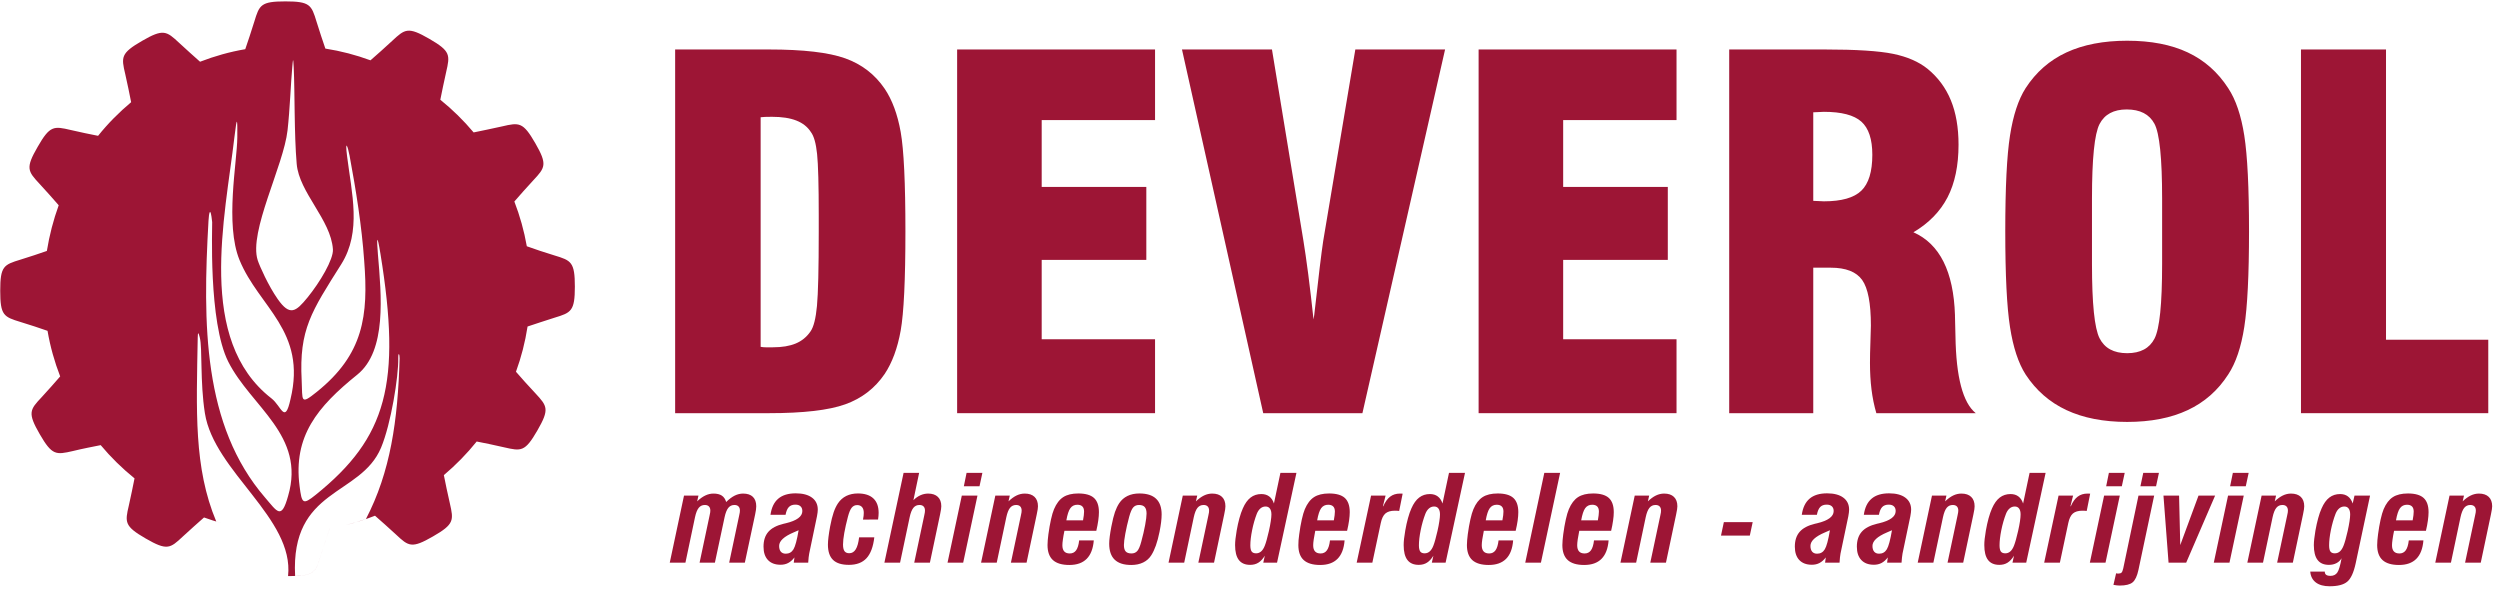
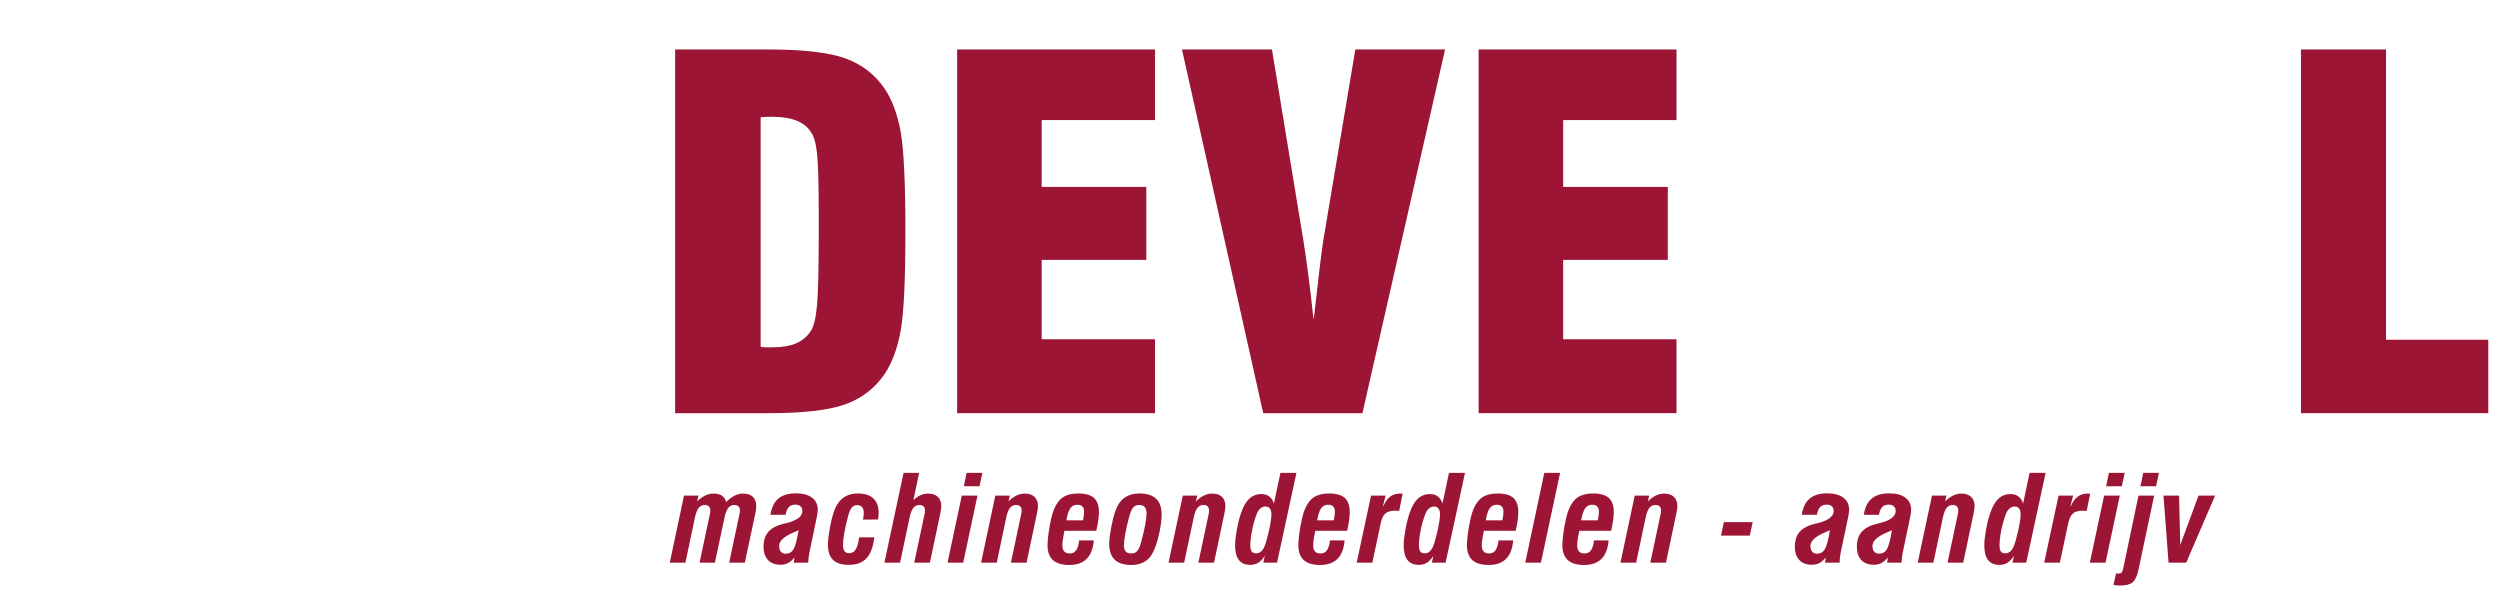
<svg xmlns="http://www.w3.org/2000/svg" width="300" height="71" viewBox="0 0 300 71">
  <g fill="#9D1535" fill-rule="evenodd">
    <path d="M91.277,14.07 L91.277,41.619 C91.484,41.659 91.683,41.676 91.871,41.676 C92.061,41.676 92.354,41.676 92.751,41.676 C93.846,41.676 94.757,41.524 95.486,41.221 C96.211,40.919 96.803,40.439 97.257,39.777 C97.636,39.247 97.894,38.227 98.036,36.714 C98.177,35.204 98.249,32.237 98.249,27.817 L98.249,25.833 C98.249,22.206 98.183,19.753 98.051,18.477 C97.917,17.201 97.671,16.33 97.314,15.857 C96.917,15.233 96.336,14.77 95.57,14.469 C94.806,14.166 93.827,14.016 92.637,14.016 C92.277,14.016 92,14.02 91.801,14.029 C91.603,14.039 91.429,14.051 91.277,14.07 Z M81.017,49.581 L81.017,5.937 L92.269,5.937 C96.387,5.937 99.439,6.291 101.423,7 C103.407,7.709 104.984,8.921 106.157,10.643 C107.063,11.984 107.704,13.717 108.083,15.843 C108.46,17.969 108.65,21.941 108.65,27.76 C108.65,33.581 108.46,37.547 108.083,39.664 C107.704,41.779 107.063,43.519 106.157,44.879 C104.984,46.599 103.407,47.811 101.423,48.52 C99.439,49.229 96.387,49.581 92.269,49.581 L81.017,49.581 L81.017,49.581 Z" />
    <polyline points="114.856 49.581 114.856 5.937 138.606 5.937 138.606 14.41 125.003 14.41 125.003 22.431 137.559 22.431 137.559 31.187 125.003 31.187 125.003 40.711 138.606 40.711 138.606 49.581 114.856 49.581" />
    <path d="M151.587,49.581 L141.837,5.937 L152.636,5.937 L156.407,28.866 C156.574,29.884 156.769,31.23 156.989,32.904 C157.201,34.576 157.416,36.384 157.623,38.33 L157.709,37.793 C158.217,33.24 158.576,30.281 158.784,28.921 L162.64,5.937 L173.41,5.937 L163.49,49.581 L151.587,49.581" />
    <polyline points="177.433 49.581 177.433 5.937 201.183 5.937 201.183 14.41 187.58 14.41 187.58 22.431 200.136 22.431 200.136 31.187 187.58 31.187 187.58 40.711 201.183 40.711 201.183 49.581 177.433 49.581" />
-     <path d="M217.591 24.103C217.763 24.103 217.983 24.111 218.259 24.131 218.533 24.15 218.737 24.159 218.869 24.159 220.983 24.159 222.481 23.734 223.36 22.884 224.239 22.034 224.679 20.599 224.679 18.577 224.679 16.706 224.239 15.379 223.36 14.594 222.481 13.811 220.983 13.419 218.869 13.419 218.737 13.419 218.533 13.429 218.259 13.447 217.983 13.467 217.763 13.476 217.591 13.476L217.591 24.103zM207.504 49.581L207.504 5.937 218.981 5.937C222.741 5.937 225.471 6.113 227.173 6.461 228.871 6.81 230.253 7.41 231.31 8.261 232.557 9.281 233.487 10.537 234.101 12.03 234.716 13.523 235.024 15.3 235.024 17.359 235.024 19.871 234.584 21.979 233.707 23.677 232.827 25.379 231.46 26.777 229.611 27.873 232.766 29.271 234.429 32.586 234.597 37.82 234.597 37.896 234.597 37.943 234.597 37.961 234.616 38.511 234.637 39.304 234.656 40.343 234.731 45.257 235.543 48.336 237.091 49.581L225.161 49.581C224.896 48.676 224.703 47.726 224.58 46.734 224.456 45.741 224.397 44.679 224.397 43.546 224.397 42.847 224.414 42 224.451 41.009 224.491 40.016 224.507 39.37 224.507 39.069 224.507 36.403 224.159 34.58 223.459 33.597 222.761 32.617 221.504 32.123 219.69 32.123L217.591 32.123 217.591 49.581 207.504 49.581 207.504 49.581zM259.454 31.699L259.454 23.82C259.454 18.983 259.146 15.993 258.533 14.849 257.917 13.706 256.809 13.134 255.204 13.134 253.633 13.134 252.549 13.721 251.943 14.891 251.34 16.063 251.037 19.04 251.037 23.82L251.037 31.699C251.037 36.421 251.34 39.383 251.943 40.583 252.549 41.781 253.654 42.383 255.259 42.383 256.849 42.383 257.943 41.797 258.544 40.626 259.151 39.453 259.454 36.479 259.454 31.699zM240.633 27.759C240.633 22.506 240.821 18.671 241.203 16.251 241.58 13.836 242.203 11.944 243.071 10.584 244.319 8.657 245.954 7.226 247.976 6.29 249.999 5.354 252.423 4.887 255.259 4.887 258.113 4.887 260.536 5.354 262.527 6.29 264.521 7.226 266.141 8.657 267.387 10.584 268.299 11.964 268.94 13.863 269.316 16.28 269.693 18.7 269.883 22.524 269.883 27.759 269.883 32.974 269.693 36.793 269.316 39.221 268.94 41.651 268.299 43.554 267.387 44.934 266.161 46.841 264.541 48.27 262.527 49.213 260.517 50.157 258.091 50.631 255.259 50.631 252.423 50.631 249.999 50.157 247.976 49.213 245.954 48.27 244.319 46.841 243.071 44.934 242.203 43.573 241.58 41.684 241.203 39.264 240.821 36.846 240.633 33.011 240.633 27.759L240.633 27.759z" />
    <polyline points="298.593 49.581 276.117 49.581 276.117 5.937 286.321 5.937 286.321 40.767 298.593 40.767 298.593 49.581" />
    <path d="M82.25 67.523L80.37 67.523 82.081 59.473 83.814 59.473 83.66 60.163C83.979 59.854 84.3 59.62 84.626 59.464 84.95 59.307 85.28 59.229 85.611 59.229 86.037 59.229 86.373 59.311 86.619 59.473 86.864 59.639 87.039 59.893 87.141 60.24 87.491 59.893 87.833 59.639 88.163 59.473 88.493 59.311 88.83 59.229 89.176 59.229 89.687 59.229 90.076 59.36 90.346 59.621 90.614 59.884 90.749 60.261 90.749 60.753 90.749 60.874 90.739 61.014 90.717 61.173 90.697 61.333 90.663 61.52 90.616 61.736L89.38 67.523 87.5 67.523 88.691 61.903C88.736 61.716 88.761 61.58 88.773 61.496 88.784 61.411 88.79 61.337 88.79 61.273 88.79 61.057 88.736 60.89 88.623 60.774 88.51 60.657 88.346 60.597 88.13 60.597 87.827 60.597 87.581 60.713 87.397 60.941 87.213 61.171 87.064 61.544 86.951 62.064L85.787 67.523 83.949 67.523 85.141 61.903C85.184 61.716 85.21 61.58 85.223 61.496 85.234 61.411 85.24 61.337 85.24 61.273 85.24 61.057 85.184 60.89 85.071 60.774 84.959 60.657 84.794 60.597 84.58 60.597 84.276 60.597 84.031 60.713 83.847 60.941 83.661 61.171 83.513 61.544 83.401 62.064L82.25 67.523M95.833 63.629C95.693 63.69 95.493 63.777 95.236 63.889 94.077 64.38 93.496 64.92 93.496 65.509 93.496 65.813 93.566 66.044 93.703 66.204 93.84 66.364 94.039 66.443 94.296 66.443 94.699 66.443 95.006 66.267 95.219 65.913 95.431 65.56 95.637 64.797 95.833 63.629zM95.334 66.891C95.106 67.19 94.856 67.413 94.587 67.556 94.317 67.699 94.01 67.77 93.664 67.77 93.014 67.77 92.511 67.58 92.156 67.204 91.8 66.827 91.623 66.293 91.623 65.6 91.623 64.851 91.816 64.257 92.206 63.814 92.593 63.373 93.206 63.051 94.044 62.849 94.099 62.836 94.181 62.817 94.289 62.793 95.617 62.476 96.281 61.987 96.281 61.327 96.281 61.084 96.209 60.894 96.064 60.759 95.92 60.623 95.714 60.556 95.447 60.556 95.11 60.556 94.85 60.653 94.664 60.843 94.48 61.036 94.347 61.346 94.267 61.776L92.457 61.776C92.579 60.91 92.89 60.266 93.391 59.84 93.891 59.414 94.59 59.2 95.489 59.2 96.326 59.2 96.976 59.373 97.44 59.717 97.903 60.06 98.134 60.541 98.134 61.159 98.134 61.247 98.126 61.361 98.11 61.499 98.094 61.637 98.069 61.79 98.036 61.959L97.104 66.43C97.079 66.547 97.057 66.701 97.036 66.891 97.016 67.084 96.997 67.294 96.984 67.523L95.25 67.523 95.334 66.891 95.334 66.891zM104.916 64.479C104.786 65.613 104.474 66.449 103.983 66.983 103.493 67.516 102.789 67.783 101.871 67.783 101.01 67.783 100.374 67.586 99.966 67.19 99.556 66.794 99.351 66.181 99.351 65.354 99.351 65.099 99.374 64.789 99.419 64.429 99.463 64.069 99.527 63.654 99.613 63.186 99.747 62.484 99.887 61.92 100.033 61.496 100.179 61.069 100.353 60.701 100.559 60.394 100.816 60.011 101.147 59.717 101.551 59.514 101.956 59.316 102.421 59.214 102.946 59.214 103.759 59.214 104.377 59.413 104.8 59.807 105.224 60.203 105.436 60.781 105.436 61.544 105.436 61.656 105.43 61.777 105.419 61.906 105.407 62.034 105.389 62.181 105.366 62.344L103.561 62.351C103.596 62.174 103.617 62.019 103.633 61.887 103.646 61.756 103.653 61.643 103.653 61.544 103.653 61.244 103.586 61.014 103.447 60.853 103.309 60.691 103.114 60.61 102.86 60.61 102.593 60.61 102.376 60.714 102.209 60.919 102.04 61.124 101.887 61.489 101.751 62.009 101.559 62.743 101.414 63.39 101.314 63.95 101.213 64.513 101.163 64.976 101.163 65.341 101.163 65.709 101.223 65.977 101.341 66.141 101.46 66.304 101.651 66.387 101.913 66.387 102.24 66.387 102.5 66.229 102.691 65.916 102.884 65.603 103.016 65.123 103.093 64.479L104.916 64.479M108.007 67.523L106.127 67.523 108.43 56.746 110.296 56.746 109.609 60.023C109.874 59.76 110.156 59.563 110.453 59.429 110.751 59.297 111.059 59.229 111.376 59.229 111.881 59.229 112.271 59.363 112.544 59.626 112.819 59.89 112.956 60.266 112.956 60.753 112.956 60.854 112.944 60.977 112.923 61.121 112.903 61.264 112.864 61.467 112.809 61.736L111.587 67.523 109.707 67.523 110.9 61.903C110.943 61.716 110.969 61.58 110.98 61.496 110.991 61.411 110.997 61.337 110.997 61.273 110.997 61.057 110.943 60.89 110.83 60.774 110.716 60.657 110.553 60.597 110.339 60.597 110.033 60.597 109.79 60.713 109.604 60.941 109.419 61.171 109.271 61.544 109.16 62.064L108.007 67.523M115.661 58.353L115.99 56.744 117.886 56.744 117.541 58.353 115.661 58.353zM113.703 67.523L115.416 59.473 117.296 59.473 115.581 67.523 113.703 67.523 113.703 67.523zM119.607 67.523L117.727 67.523 119.439 59.473 121.173 59.473 121.019 60.163C121.341 59.85 121.663 59.616 121.983 59.46 122.303 59.306 122.633 59.229 122.97 59.229 123.48 59.229 123.87 59.363 124.146 59.626 124.417 59.89 124.556 60.266 124.556 60.753 124.556 60.854 124.546 60.977 124.524 61.121 124.503 61.264 124.464 61.467 124.407 61.736L123.187 67.523 121.307 67.523 122.499 61.903C122.541 61.716 122.567 61.58 122.58 61.496 122.59 61.411 122.597 61.337 122.597 61.273 122.597 61.057 122.541 60.89 122.429 60.774 122.317 60.657 122.153 60.597 121.937 60.597 121.634 60.597 121.39 60.713 121.204 60.941 121.019 61.171 120.87 61.544 120.759 62.064L119.607 67.523M129.964 62.436C130.004 62.216 130.036 62.017 130.057 61.839 130.079 61.661 130.089 61.511 130.089 61.39 130.089 61.114 130.021 60.909 129.884 60.774 129.749 60.637 129.549 60.569 129.281 60.569 128.921 60.569 128.643 60.709 128.444 60.984 128.243 61.259 128.084 61.744 127.963 62.436L129.964 62.436zM129.499 64.85L131.254 64.85C131.174 65.834 130.89 66.571 130.401 67.061 129.911 67.553 129.219 67.797 128.32 67.797 127.437 67.797 126.779 67.6 126.349 67.209 125.919 66.814 125.703 66.216 125.703 65.411 125.703 65.233 125.713 65.034 125.731 64.811 125.749 64.589 125.774 64.357 125.807 64.113 125.897 63.456 126 62.861 126.117 62.337 126.233 61.814 126.354 61.403 126.483 61.103 126.767 60.429 127.136 59.947 127.589 59.654 128.039 59.363 128.643 59.216 129.401 59.216 130.257 59.216 130.883 59.397 131.279 59.754 131.673 60.116 131.871 60.683 131.871 61.461 131.871 61.75 131.844 62.086 131.791 62.467 131.737 62.85 131.659 63.259 131.556 63.7L127.731 63.7C127.65 64.087 127.59 64.43 127.549 64.727 127.506 65.024 127.486 65.257 127.486 65.426 127.486 65.759 127.559 66.006 127.707 66.169 127.854 66.333 128.077 66.416 128.376 66.416 128.699 66.416 128.953 66.289 129.136 66.036 129.316 65.784 129.439 65.387 129.499 64.85L129.499 64.85zM136.681 60.597C136.391 60.597 136.16 60.694 135.986 60.891 135.813 61.087 135.653 61.46 135.503 62.009 135.306 62.747 135.151 63.423 135.039 64.036 134.927 64.65 134.87 65.103 134.87 65.397 134.87 65.757 134.941 66.017 135.086 66.176 135.229 66.334 135.457 66.414 135.776 66.414 136.071 66.414 136.304 66.314 136.477 66.117 136.65 65.917 136.81 65.543 136.954 64.997 137.151 64.276 137.306 63.611 137.417 63.004 137.53 62.396 137.587 61.937 137.587 61.63 137.587 61.273 137.514 61.011 137.369 60.846 137.224 60.681 136.994 60.597 136.681 60.597zM133.103 65.236C133.103 65.006 133.124 64.72 133.169 64.376 133.213 64.031 133.277 63.634 133.363 63.186 133.511 62.424 133.657 61.841 133.797 61.439 133.939 61.037 134.109 60.683 134.309 60.379 134.563 60.001 134.893 59.711 135.301 59.513 135.713 59.314 136.186 59.216 136.724 59.216 137.617 59.216 138.286 59.424 138.73 59.847 139.176 60.267 139.397 60.897 139.397 61.734 139.397 62 139.376 62.31 139.334 62.66 139.291 63.01 139.229 63.396 139.144 63.817 139.013 64.459 138.867 65.006 138.706 65.46 138.544 65.914 138.363 66.3 138.161 66.619 137.923 67.001 137.597 67.294 137.186 67.496 136.776 67.697 136.296 67.797 135.749 67.797 134.864 67.797 134.201 67.586 133.761 67.161 133.321 66.739 133.103 66.096 133.103 65.236L133.103 65.236zM142.103 67.523L140.223 67.523 141.934 59.473 143.667 59.473 143.513 60.163C143.837 59.85 144.157 59.616 144.479 59.46 144.799 59.306 145.127 59.229 145.464 59.229 145.974 59.229 146.366 59.363 146.64 59.626 146.913 59.89 147.05 60.266 147.05 60.753 147.05 60.854 147.041 60.977 147.019 61.121 146.996 61.264 146.959 61.467 146.904 61.736L145.683 67.523 143.8 67.523 144.994 61.903C145.036 61.716 145.063 61.58 145.076 61.496 145.086 61.411 145.091 61.337 145.091 61.273 145.091 61.057 145.036 60.89 144.923 60.774 144.811 60.657 144.647 60.597 144.434 60.597 144.129 60.597 143.886 60.713 143.699 60.941 143.514 61.171 143.366 61.544 143.253 62.064L142.103 67.523M151.867 60.78C151.639 60.78 151.433 60.857 151.256 61.007 151.074 61.16 150.929 61.376 150.814 61.656 150.581 62.27 150.393 62.924 150.254 63.621 150.114 64.319 150.041 64.924 150.041 65.44 150.041 65.791 150.096 66.039 150.201 66.183 150.307 66.327 150.483 66.4 150.733 66.4 150.959 66.4 151.161 66.324 151.334 66.173 151.509 66.021 151.654 65.791 151.776 65.481 151.851 65.291 151.93 65.051 152.007 64.766 152.087 64.48 152.173 64.136 152.267 63.727 152.366 63.293 152.441 62.901 152.49 62.559 152.543 62.216 152.57 61.939 152.57 61.734 152.57 61.424 152.509 61.19 152.386 61.024 152.263 60.861 152.093 60.78 151.867 60.78zM151.593 67.523L151.776 66.687C151.543 67.067 151.287 67.346 151.009 67.519 150.729 67.696 150.4 67.783 150.023 67.783 149.414 67.783 148.96 67.589 148.66 67.197 148.361 66.806 148.211 66.211 148.211 65.41 148.211 65.186 148.227 64.937 148.257 64.664 148.287 64.389 148.336 64.06 148.401 63.671 148.494 63.131 148.604 62.636 148.731 62.179 148.857 61.724 148.993 61.334 149.139 61.011 149.394 60.421 149.707 59.986 150.071 59.706 150.436 59.424 150.867 59.286 151.363 59.286 151.737 59.286 152.051 59.38 152.307 59.574 152.563 59.764 152.75 60.047 152.871 60.421L153.65 56.744 155.573 56.744 153.244 67.523 151.593 67.523 151.593 67.523zM160.061 62.436C160.101 62.216 160.134 62.017 160.154 61.839 160.177 61.661 160.187 61.511 160.187 61.39 160.187 61.114 160.119 60.909 159.984 60.774 159.847 60.637 159.646 60.569 159.379 60.569 159.019 60.569 158.74 60.709 158.541 60.984 158.343 61.259 158.181 61.744 158.061 62.436L160.061 62.436zM159.597 64.85L161.351 64.85C161.273 65.834 160.989 66.571 160.5 67.061 160.01 67.553 159.316 67.797 158.42 67.797 157.534 67.797 156.877 67.6 156.446 67.209 156.014 66.814 155.803 66.216 155.803 65.411 155.803 65.233 155.809 65.034 155.827 64.811 155.847 64.589 155.873 64.357 155.907 64.113 155.994 63.456 156.099 62.861 156.216 62.337 156.333 61.814 156.454 61.403 156.58 61.103 156.866 60.429 157.233 59.947 157.686 59.654 158.136 59.363 158.74 59.216 159.499 59.216 160.354 59.216 160.983 59.397 161.379 59.754 161.771 60.116 161.969 60.683 161.969 61.461 161.969 61.75 161.941 62.086 161.889 62.467 161.833 62.85 161.756 63.259 161.651 63.7L157.83 63.7C157.749 64.087 157.689 64.43 157.647 64.727 157.604 65.024 157.583 65.257 157.583 65.426 157.583 65.759 157.654 66.006 157.804 66.169 157.951 66.333 158.176 66.416 158.476 66.416 158.797 66.416 159.05 66.289 159.231 66.036 159.414 65.784 159.536 65.387 159.597 64.85L159.597 64.85zM166.27 59.473L165.95 60.753 165.993 60.753C166.22 60.229 166.493 59.843 166.817 59.599 167.143 59.351 167.537 59.229 168.001 59.229 168.084 59.229 168.149 59.23 168.19 59.231 168.231 59.236 168.274 59.239 168.317 59.243L167.901 61.313C167.814 61.303 167.727 61.296 167.643 61.291 167.56 61.289 167.473 61.284 167.384 61.284 166.883 61.284 166.503 61.399 166.244 61.621 165.989 61.847 165.806 62.227 165.693 62.766L164.681 67.523 162.801 67.523 164.527 59.473 166.27 59.473M172.096 60.78C171.867 60.78 171.661 60.857 171.483 61.007 171.301 61.16 171.156 61.376 171.044 61.656 170.809 62.27 170.621 62.924 170.483 63.621 170.341 64.319 170.27 64.924 170.27 65.44 170.27 65.791 170.327 66.039 170.43 66.183 170.536 66.327 170.711 66.4 170.96 66.4 171.187 66.4 171.391 66.324 171.563 66.173 171.736 66.021 171.884 65.791 172.004 65.481 172.079 65.291 172.157 65.051 172.234 64.766 172.316 64.48 172.404 64.136 172.496 63.727 172.594 63.293 172.67 62.901 172.72 62.559 172.771 62.216 172.799 61.939 172.799 61.734 172.799 61.424 172.737 61.19 172.616 61.024 172.494 60.861 172.321 60.78 172.096 60.78zM171.82 67.523L172.004 66.687C171.773 67.067 171.517 67.346 171.237 67.519 170.959 67.696 170.629 67.783 170.25 67.783 169.641 67.783 169.189 67.589 168.889 67.197 168.59 66.806 168.44 66.211 168.44 65.41 168.44 65.186 168.456 64.937 168.484 64.664 168.517 64.389 168.564 64.06 168.63 63.671 168.721 63.131 168.834 62.636 168.959 62.179 169.086 61.724 169.22 61.334 169.366 61.011 169.623 60.421 169.934 59.986 170.3 59.706 170.666 59.424 171.094 59.286 171.59 59.286 171.966 59.286 172.279 59.38 172.534 59.574 172.79 59.764 172.979 60.047 173.099 60.421L173.88 56.744 175.801 56.744 173.471 67.523 171.82 67.523 171.82 67.523zM180.289 62.436C180.33 62.216 180.363 62.017 180.384 61.839 180.404 61.661 180.414 61.511 180.414 61.39 180.414 61.114 180.349 60.909 180.21 60.774 180.077 60.637 179.876 60.569 179.609 60.569 179.249 60.569 178.969 60.709 178.77 60.984 178.57 61.259 178.411 61.744 178.29 62.436L180.289 62.436zM179.827 64.85L181.577 64.85C181.5 65.834 181.219 66.571 180.729 67.061 180.237 67.553 179.546 67.797 178.647 67.797 177.761 67.797 177.104 67.6 176.673 67.209 176.246 66.814 176.029 66.216 176.029 65.411 176.029 65.233 176.04 65.034 176.059 64.811 176.076 64.589 176.101 64.357 176.134 64.113 176.223 63.456 176.326 62.861 176.444 62.337 176.56 61.814 176.681 61.403 176.81 61.103 177.093 60.429 177.463 59.947 177.914 59.654 178.364 59.363 178.97 59.216 179.729 59.216 180.584 59.216 181.21 59.397 181.604 59.754 181.999 60.116 182.197 60.683 182.197 61.461 182.197 61.75 182.171 62.086 182.119 62.467 182.06 62.85 181.987 63.259 181.88 63.7L178.059 63.7C177.98 64.087 177.917 64.43 177.874 64.727 177.831 65.024 177.811 65.257 177.811 65.426 177.811 65.759 177.886 66.006 178.033 66.169 178.18 66.333 178.403 66.416 178.703 66.416 179.024 66.416 179.277 66.289 179.461 66.036 179.643 65.784 179.764 65.387 179.827 64.85L179.827 64.85z" />
    <polyline points="183.029 67.523 185.317 56.746 187.213 56.746 184.91 67.523 183.029 67.523" />
    <path d="M191.743 62.436C191.786 62.216 191.816 62.017 191.836 61.839 191.859 61.661 191.869 61.511 191.869 61.39 191.869 61.114 191.801 60.909 191.664 60.774 191.53 60.637 191.33 60.569 191.061 60.569 190.701 60.569 190.421 60.709 190.224 60.984 190.024 61.259 189.866 61.744 189.743 62.436L191.743 62.436zM191.28 64.85L193.033 64.85C192.954 65.834 192.67 66.571 192.18 67.061 191.693 67.553 190.999 67.797 190.099 67.797 189.216 67.797 188.559 67.6 188.127 67.209 187.699 66.814 187.483 66.216 187.483 65.411 187.483 65.233 187.491 65.034 187.513 64.811 187.53 64.589 187.556 64.357 187.589 64.113 187.677 63.456 187.779 62.861 187.897 62.337 188.014 61.814 188.134 61.403 188.263 61.103 188.547 60.429 188.916 59.947 189.366 59.654 189.819 59.363 190.424 59.216 191.181 59.216 192.039 59.216 192.663 59.397 193.06 59.754 193.454 60.116 193.653 60.683 193.653 61.461 193.653 61.75 193.626 62.086 193.57 62.467 193.519 62.85 193.437 63.259 193.336 63.7L189.511 63.7C189.434 64.087 189.37 64.43 189.327 64.727 189.286 65.024 189.264 65.257 189.264 65.426 189.264 65.759 189.339 66.006 189.487 66.169 189.633 66.333 189.857 66.416 190.157 66.416 190.479 66.416 190.733 66.289 190.916 66.036 191.097 65.784 191.219 65.387 191.28 64.85L191.28 64.85zM196.336 67.523L194.454 67.523 196.167 59.473 197.9 59.473 197.747 60.163C198.069 59.85 198.39 59.616 198.711 59.46 199.03 59.306 199.361 59.229 199.697 59.229 200.209 59.229 200.599 59.363 200.871 59.626 201.146 59.89 201.284 60.266 201.284 60.753 201.284 60.854 201.273 60.977 201.251 61.121 201.229 61.264 201.193 61.467 201.136 61.736L199.914 67.523 198.034 67.523 199.229 61.903C199.269 61.716 199.297 61.58 199.309 61.496 199.319 61.411 199.324 61.337 199.324 61.273 199.324 61.057 199.269 60.89 199.157 60.774 199.046 60.657 198.88 60.597 198.664 60.597 198.363 60.597 198.117 60.713 197.933 60.941 197.747 61.171 197.597 61.544 197.486 62.064L196.336 67.523" />
    <polyline points="209.977 64.274 206.519 64.274 206.863 62.653 210.323 62.653 209.977 64.274" />
    <path d="M219.591 63.629C219.451 63.69 219.251 63.777 218.994 63.889 217.833 64.38 217.254 64.92 217.254 65.509 217.254 65.813 217.324 66.044 217.461 66.204 217.599 66.364 217.797 66.443 218.054 66.443 218.456 66.443 218.766 66.267 218.977 65.913 219.191 65.56 219.394 64.797 219.591 63.629zM219.094 66.891C218.863 67.19 218.614 67.413 218.346 67.556 218.076 67.699 217.769 67.77 217.42 67.77 216.771 67.77 216.271 67.58 215.914 67.204 215.559 66.827 215.381 66.293 215.381 65.6 215.381 64.851 215.574 64.257 215.964 63.814 216.351 63.373 216.963 63.051 217.8 62.849 217.859 62.836 217.94 62.817 218.049 62.793 219.376 62.476 220.04 61.987 220.04 61.327 220.04 61.084 219.969 60.894 219.823 60.759 219.679 60.623 219.473 60.556 219.204 60.556 218.869 60.556 218.607 60.653 218.423 60.843 218.24 61.036 218.106 61.346 218.026 61.776L216.214 61.776C216.337 60.91 216.649 60.266 217.149 59.84 217.649 59.414 218.349 59.2 219.249 59.2 220.084 59.2 220.736 59.373 221.199 59.717 221.661 60.06 221.893 60.541 221.893 61.159 221.893 61.247 221.884 61.361 221.869 61.499 221.851 61.637 221.826 61.79 221.797 61.959L220.861 66.43C220.84 66.547 220.814 66.701 220.796 66.891 220.773 67.084 220.756 67.294 220.744 67.523L219.011 67.523 219.094 66.891 219.094 66.891zM227.036 63.629C226.896 63.69 226.697 63.777 226.439 63.889 225.277 64.38 224.696 64.92 224.696 65.509 224.696 65.813 224.766 66.044 224.904 66.204 225.043 66.364 225.241 66.443 225.499 66.443 225.897 66.443 226.209 66.267 226.42 65.913 226.634 65.56 226.836 64.797 227.036 63.629zM226.534 66.891C226.306 67.19 226.059 67.413 225.789 67.556 225.519 67.699 225.21 67.77 224.866 67.77 224.216 67.77 223.711 67.58 223.359 67.204 223 66.827 222.823 66.293 222.823 65.6 222.823 64.851 223.019 64.257 223.407 63.814 223.794 63.373 224.409 63.051 225.244 62.849 225.303 62.836 225.383 62.817 225.49 62.793 226.819 62.476 227.481 61.987 227.481 61.327 227.481 61.084 227.411 60.894 227.266 60.759 227.121 60.623 226.914 60.556 226.647 60.556 226.311 60.556 226.05 60.653 225.866 60.843 225.683 61.036 225.549 61.346 225.469 61.776L223.659 61.776C223.78 60.91 224.09 60.266 224.593 59.84 225.091 59.414 225.793 59.2 226.69 59.2 227.529 59.2 228.18 59.373 228.64 59.717 229.103 60.06 229.337 60.541 229.337 61.159 229.337 61.247 229.327 61.361 229.311 61.499 229.296 61.637 229.27 61.79 229.239 61.959L228.303 66.43C228.28 66.547 228.259 66.701 228.239 66.891 228.216 67.084 228.199 67.294 228.184 67.523L226.453 67.523 226.534 66.891 226.534 66.891zM232.004 67.523L230.124 67.523 231.837 59.473 233.571 59.473 233.416 60.163C233.739 59.85 234.061 59.616 234.381 59.46 234.7 59.306 235.03 59.229 235.367 59.229 235.876 59.229 236.27 59.363 236.541 59.626 236.816 59.89 236.953 60.266 236.953 60.753 236.953 60.854 236.941 60.977 236.923 61.121 236.899 61.264 236.861 61.467 236.807 61.736L235.583 67.523 233.704 67.523 234.896 61.903C234.939 61.716 234.967 61.58 234.976 61.496 234.989 61.411 234.996 61.337 234.996 61.273 234.996 61.057 234.939 60.89 234.829 60.774 234.713 60.657 234.553 60.597 234.334 60.597 234.03 60.597 233.786 60.713 233.601 60.941 233.417 61.171 233.27 61.544 233.157 62.064L232.004 67.523M241.771 60.78C241.543 60.78 241.337 60.857 241.159 61.007 240.977 61.16 240.83 61.376 240.719 61.656 240.483 62.27 240.296 62.924 240.156 63.621 240.017 64.319 239.946 64.924 239.946 65.44 239.946 65.791 239.999 66.039 240.103 66.183 240.209 66.327 240.387 66.4 240.633 66.4 240.863 66.4 241.064 66.324 241.237 66.173 241.41 66.021 241.556 65.791 241.679 65.481 241.754 65.291 241.83 65.051 241.91 64.766 241.99 64.48 242.076 64.136 242.171 63.727 242.269 63.293 242.346 62.901 242.396 62.559 242.447 62.216 242.471 61.939 242.471 61.734 242.471 61.424 242.413 61.19 242.29 61.024 242.169 60.861 241.996 60.78 241.771 60.78zM241.497 67.523L241.679 66.687C241.446 67.067 241.187 67.346 240.91 67.519 240.631 67.696 240.306 67.783 239.924 67.783 239.316 67.783 238.861 67.589 238.563 67.197 238.264 66.806 238.117 66.211 238.117 65.41 238.117 65.186 238.129 64.937 238.16 64.664 238.19 64.389 238.239 64.06 238.304 63.671 238.397 63.131 238.507 62.636 238.633 62.179 238.76 61.724 238.896 61.334 239.04 61.011 239.299 60.421 239.609 59.986 239.973 59.706 240.339 59.424 240.77 59.286 241.266 59.286 241.637 59.286 241.954 59.38 242.209 59.574 242.464 59.764 242.65 60.047 242.773 60.421L243.551 56.744 245.474 56.744 243.146 67.523 241.497 67.523 241.497 67.523zM248.77 59.473L248.454 60.753 248.496 60.753C248.72 60.229 248.996 59.843 249.32 59.599 249.646 59.351 250.04 59.229 250.503 59.229 250.587 59.229 250.651 59.23 250.691 59.231 250.736 59.236 250.777 59.239 250.82 59.243L250.406 61.313C250.316 61.303 250.227 61.296 250.146 61.291 250.061 61.289 249.974 61.284 249.886 61.284 249.386 61.284 249.007 61.399 248.747 61.621 248.491 61.847 248.307 62.227 248.194 62.766L247.184 67.523 245.301 67.523 247.027 59.473 248.77 59.473M252.74 58.353L253.067 56.744 254.966 56.744 254.619 58.353 252.74 58.353zM250.781 67.523L252.493 59.473 254.376 59.473 252.661 67.523 250.781 67.523 250.781 67.523zM257.191 56.744L259.073 56.744 258.727 58.353 256.849 58.353 257.191 56.744zM256.617 68.373C256.457 69.126 256.221 69.63 255.911 69.884 255.601 70.139 255.081 70.267 254.357 70.267 254.257 70.267 254.147 70.261 254.027 70.246 253.906 70.231 253.767 70.211 253.613 70.184L253.936 68.786C253.967 68.81 254.003 68.823 254.037 68.824 254.071 68.827 254.123 68.829 254.19 68.829 254.373 68.829 254.5 68.79 254.583 68.713 254.661 68.636 254.733 68.464 254.791 68.197L256.617 59.473 258.499 59.473 256.617 68.373 256.617 68.373z" />
    <polyline points="262.341 67.523 260.227 67.523 259.616 59.473 261.49 59.473 261.63 65.411 263.821 59.473 265.813 59.473 262.341 67.523" />
-     <path d="M267.613 58.353L267.943 56.744 269.84 56.744 269.493 58.353 267.613 58.353zM265.654 67.523L267.367 59.473 269.249 59.473 267.536 67.523 265.654 67.523 265.654 67.523zM271.56 67.523L269.679 67.523 271.393 59.473 273.126 59.473 272.97 60.163C273.294 59.85 273.616 59.616 273.937 59.46 274.256 59.306 274.583 59.229 274.92 59.229 275.43 59.229 275.821 59.363 276.097 59.626 276.37 59.89 276.507 60.266 276.507 60.753 276.507 60.854 276.499 60.977 276.476 61.121 276.456 61.264 276.417 61.467 276.361 61.736L275.14 67.523 273.256 67.523 274.45 61.903C274.494 61.716 274.521 61.58 274.533 61.496 274.543 61.411 274.55 61.337 274.55 61.273 274.55 61.057 274.494 60.89 274.381 60.774 274.269 60.657 274.106 60.597 273.891 60.597 273.587 60.597 273.341 60.713 273.159 60.941 272.971 61.171 272.824 61.544 272.711 62.064L271.56 67.523M281.319 60.78C281.089 60.78 280.886 60.857 280.704 61.007 280.523 61.16 280.377 61.376 280.266 61.656 280.03 62.27 279.844 62.924 279.704 63.621 279.564 64.319 279.494 64.924 279.494 65.44 279.494 65.791 279.547 66.039 279.653 66.183 279.757 66.327 279.931 66.4 280.18 66.4 280.411 66.4 280.613 66.324 280.786 66.173 280.957 66.021 281.103 65.791 281.226 65.481 281.301 65.291 281.38 65.051 281.459 64.766 281.539 64.48 281.624 64.136 281.719 63.727 281.816 63.293 281.891 62.901 281.943 62.559 281.994 62.216 282.02 61.939 282.02 61.734 282.02 61.424 281.959 61.19 281.837 61.024 281.716 60.861 281.544 60.78 281.319 60.78zM282.54 59.473L284.406 59.473 282.679 67.609C282.441 68.713 282.103 69.444 281.664 69.807 281.227 70.171 280.523 70.351 279.55 70.351 278.853 70.351 278.304 70.201 277.9 69.896 277.5 69.59 277.274 69.156 277.23 68.591L278.974 68.591C278.974 68.769 279.027 68.899 279.139 68.979 279.249 69.06 279.424 69.103 279.661 69.103 280.027 69.103 280.3 68.966 280.483 68.694 280.664 68.424 280.833 67.857 280.987 66.99 280.843 67.243 280.639 67.439 280.377 67.576 280.114 67.714 279.813 67.783 279.471 67.783 278.864 67.783 278.411 67.589 278.111 67.197 277.81 66.806 277.661 66.211 277.661 65.41 277.661 65.186 277.679 64.937 277.709 64.664 277.737 64.389 277.786 64.06 277.851 63.671 277.947 63.131 278.057 62.636 278.183 62.179 278.306 61.724 278.443 61.334 278.59 61.011 278.844 60.421 279.157 59.986 279.521 59.706 279.887 59.424 280.319 59.286 280.814 59.286 281.187 59.286 281.501 59.38 281.756 59.574 282.011 59.764 282.2 60.047 282.321 60.421L282.54 59.473 282.54 59.473zM289.52 62.436C289.561 62.216 289.593 62.017 289.613 61.839 289.634 61.661 289.644 61.511 289.644 61.39 289.644 61.114 289.576 60.909 289.441 60.774 289.306 60.637 289.106 60.569 288.84 60.569 288.479 60.569 288.199 60.709 288 60.984 287.799 61.259 287.641 61.744 287.519 62.436L289.52 62.436zM289.054 64.85L290.809 64.85C290.731 65.834 290.446 66.571 289.957 67.061 289.469 67.553 288.774 67.797 287.877 67.797 286.994 67.797 286.334 67.6 285.906 67.209 285.474 66.814 285.26 66.216 285.26 65.411 285.26 65.233 285.269 65.034 285.289 64.811 285.306 64.589 285.331 64.357 285.366 64.113 285.454 63.456 285.557 62.861 285.673 62.337 285.791 61.814 285.913 61.403 286.037 61.103 286.324 60.429 286.691 59.947 287.144 59.654 287.596 59.363 288.199 59.216 288.957 59.216 289.813 59.216 290.439 59.397 290.834 59.754 291.23 60.116 291.427 60.683 291.427 61.461 291.427 61.75 291.4 62.086 291.346 62.467 291.293 62.85 291.216 63.259 291.111 63.7L287.289 63.7C287.207 64.087 287.146 64.43 287.106 64.727 287.063 65.024 287.041 65.257 287.041 65.426 287.041 65.759 287.114 66.006 287.263 66.169 287.411 66.333 287.634 66.416 287.934 66.416 288.256 66.416 288.509 66.289 288.691 66.036 288.873 65.784 288.994 65.387 289.054 64.85L289.054 64.85zM294.111 67.523L292.233 67.523 293.944 59.473 295.677 59.473 295.521 60.163C295.844 59.85 296.166 59.616 296.487 59.46 296.809 59.306 297.136 59.229 297.473 59.229 297.983 59.229 298.376 59.363 298.649 59.626 298.921 59.89 299.06 60.266 299.06 60.753 299.06 60.854 299.05 60.977 299.026 61.121 299.007 61.264 298.97 61.467 298.911 61.736L297.691 67.523 295.809 67.523 297.001 61.903C297.046 61.716 297.071 61.58 297.084 61.496 297.096 61.411 297.101 61.337 297.101 61.273 297.101 61.057 297.046 60.89 296.933 60.774 296.82 60.657 296.654 60.597 296.444 60.597 296.137 60.597 295.894 60.713 295.709 60.941 295.523 61.171 295.374 61.544 295.261 62.064L294.111 67.523" />
-     <path d="M34.223,-7.67386155e-13 C37.174,-7.67386155e-13 37.349,0.433 37.956,2.427 C38.297,3.541 38.711,4.77 39.016,5.663 C40.889,5.956 42.694,6.431 44.431,7.071 C45.15,6.447 46.16,5.551 47.043,4.729 C48.569,3.306 48.934,3.013 51.489,4.491 C54.051,5.971 53.983,6.431 53.514,8.469 C53.261,9.6 52.993,10.883 52.811,11.803 C54.27,12.976 55.603,14.286 56.81,15.724 C57.731,15.531 59.053,15.266 60.233,14.999 C62.271,14.523 62.734,14.457 64.203,17.009 C65.683,19.576 65.4,19.94 63.966,21.474 C63.17,22.326 62.316,23.303 61.696,24.014 C62.357,25.73 62.866,27.53 63.191,29.384 C64.08,29.707 65.363,30.141 66.52,30.489 C68.509,31.091 68.956,31.27 68.956,34.229 C68.956,37.17 68.509,37.353 66.52,37.956 C65.406,38.303 64.171,38.723 63.281,39.014 C62.99,40.897 62.526,42.699 61.889,44.443 C62.506,45.153 63.393,46.157 64.229,47.037 C65.651,48.574 65.933,48.934 64.456,51.491 C62.977,54.059 62.526,53.986 60.489,53.516 C59.354,53.249 58.097,52.996 57.177,52.814 C55.999,54.283 54.671,55.634 53.236,56.849 C53.424,57.769 53.681,59.081 53.957,60.241 C54.416,62.263 54.491,62.739 51.931,64.204 C49.374,65.681 49.011,65.404 47.481,63.966 C46.644,63.186 45.684,62.347 44.973,61.719 C43.832,62.168 42.656,62.544 41.449,62.844 C42.276,62.635 43.089,62.392 43.886,62.116 C46.833,56.449 47.713,50.303 47.927,42.841 C47.939,42.313 47.751,42.021 47.764,42.824 C47.8,45.019 46.897,50.696 45.699,53.556 C43.234,59.434 34.831,58.356 35.387,68.951 C37.707,68.877 37.9,68.351 38.459,66.52 C38.809,65.389 39.231,64.133 39.531,63.253 L39.8,63.201 L39.533,63.253 C39.266,64.035 38.902,65.114 38.579,66.139 L38.46,66.52 C37.853,68.513 37.684,68.963 34.724,68.963 C34.662,68.963 34.6,68.963 34.54,68.962 C35.299,62.011 25.666,56.44 24.56,49.417 C23.969,45.659 24.273,41.607 23.951,40.359 L23.906,40.182 C23.814,39.833 23.712,39.561 23.701,40.303 C23.544,49.139 23.213,55.939 25.926,62.417 L26.573,62.608 C25.857,62.408 25.151,62.181 24.456,61.929 C23.75,62.559 22.767,63.419 21.909,64.217 C20.38,65.654 20.016,65.931 17.457,64.453 C14.897,62.974 14.96,62.513 15.434,60.49 C15.683,59.39 15.936,58.144 16.116,57.237 C14.631,56.036 13.28,54.713 12.056,53.249 C11.136,53.433 9.846,53.68 8.713,53.959 C6.684,54.423 6.221,54.491 4.744,51.937 C3.259,49.37 3.549,49.006 4.981,47.486 C5.749,46.643 6.587,45.716 7.194,45.003 C6.517,43.257 6.001,41.43 5.677,39.533 C4.787,39.224 3.544,38.804 2.427,38.469 C0.423,37.857 8.52651283e-14,37.676 8.52651283e-14,34.731 C8.52651283e-14,31.771 0.423,31.604 2.427,30.99 C3.516,30.657 4.716,30.253 5.597,29.946 C5.901,28.063 6.377,26.231 7.017,24.464 C6.404,23.764 5.54,22.774 4.731,21.907 C3.3,20.37 3.013,20.007 4.493,17.454 C5.959,14.887 6.426,14.956 8.463,15.433 C9.573,15.697 10.821,15.947 11.743,16.131 C12.927,14.65 14.26,13.313 15.709,12.096 C15.524,11.164 15.266,9.863 15.001,8.719 C14.519,6.683 14.457,6.221 17.019,4.741 C19.57,3.263 19.949,3.554 21.476,4.981 C22.311,5.761 23.277,6.613 23.979,7.241 C25.717,6.57 27.533,6.054 29.404,5.736 C29.709,4.84 30.141,3.57 30.49,2.427 C31.096,0.433 31.263,-7.67386155e-13 34.223,-7.67386155e-13 Z M24.993,26.327 C24.291,38.666 24.311,50.88 31.779,59.539 C33.251,61.243 33.736,62.266 34.547,59.343 C36.677,52.066 30.096,48.656 27.367,43.244 C24.949,38.446 25.471,26.856 25.433,26.489 C25.217,24.381 25.04,25.45 24.993,26.327 Z M45.324,30.363 C45.739,35.279 46.397,41.927 42.847,44.791 C38.046,48.663 35.146,52.173 35.924,58.18 C36.189,60.269 36.311,60.456 37.856,59.213 C46.397,52.34 48.153,45.849 45.629,30.301 C45.204,27.687 45.161,28.433 45.324,30.363 Z M28.103,16.287 C26.974,25.984 23.524,40.629 32.544,47.636 C33.739,48.559 34.153,50.827 34.831,47.74 C36.816,39.546 31.029,36.693 28.717,31.039 C26.949,26.719 28.427,19.316 28.451,16.311 C28.469,14.277 28.44,13.41 28.103,16.287 Z M41.62,18.564 C42.176,23.02 43.389,27.617 40.923,31.54 C37.344,37.223 35.854,39.35 36.173,45.471 C36.289,47.95 35.984,48.47 37.984,46.864 C43.6,42.354 44.194,37.729 43.674,31.106 C43.386,26.971 42.686,22.619 41.921,18.509 C41.711,17.389 41.356,16.463 41.62,18.564 Z M35.043,7.92 C34.86,9.934 34.769,12.867 34.477,15.48 C34.006,19.714 29.8,27.651 30.896,31.056 C31.127,31.771 32.189,34.139 33.29,35.711 C34.759,37.807 35.469,37.257 36.89,35.516 C38.359,33.71 40.006,30.951 39.923,29.749 C39.684,26.201 35.866,22.939 35.576,19.496 C35.267,15.901 35.361,10.959 35.219,7.916 C35.149,6.373 35.104,7.263 35.043,7.92 Z" transform="translate(.027 .167)" />
  </g>
</svg>